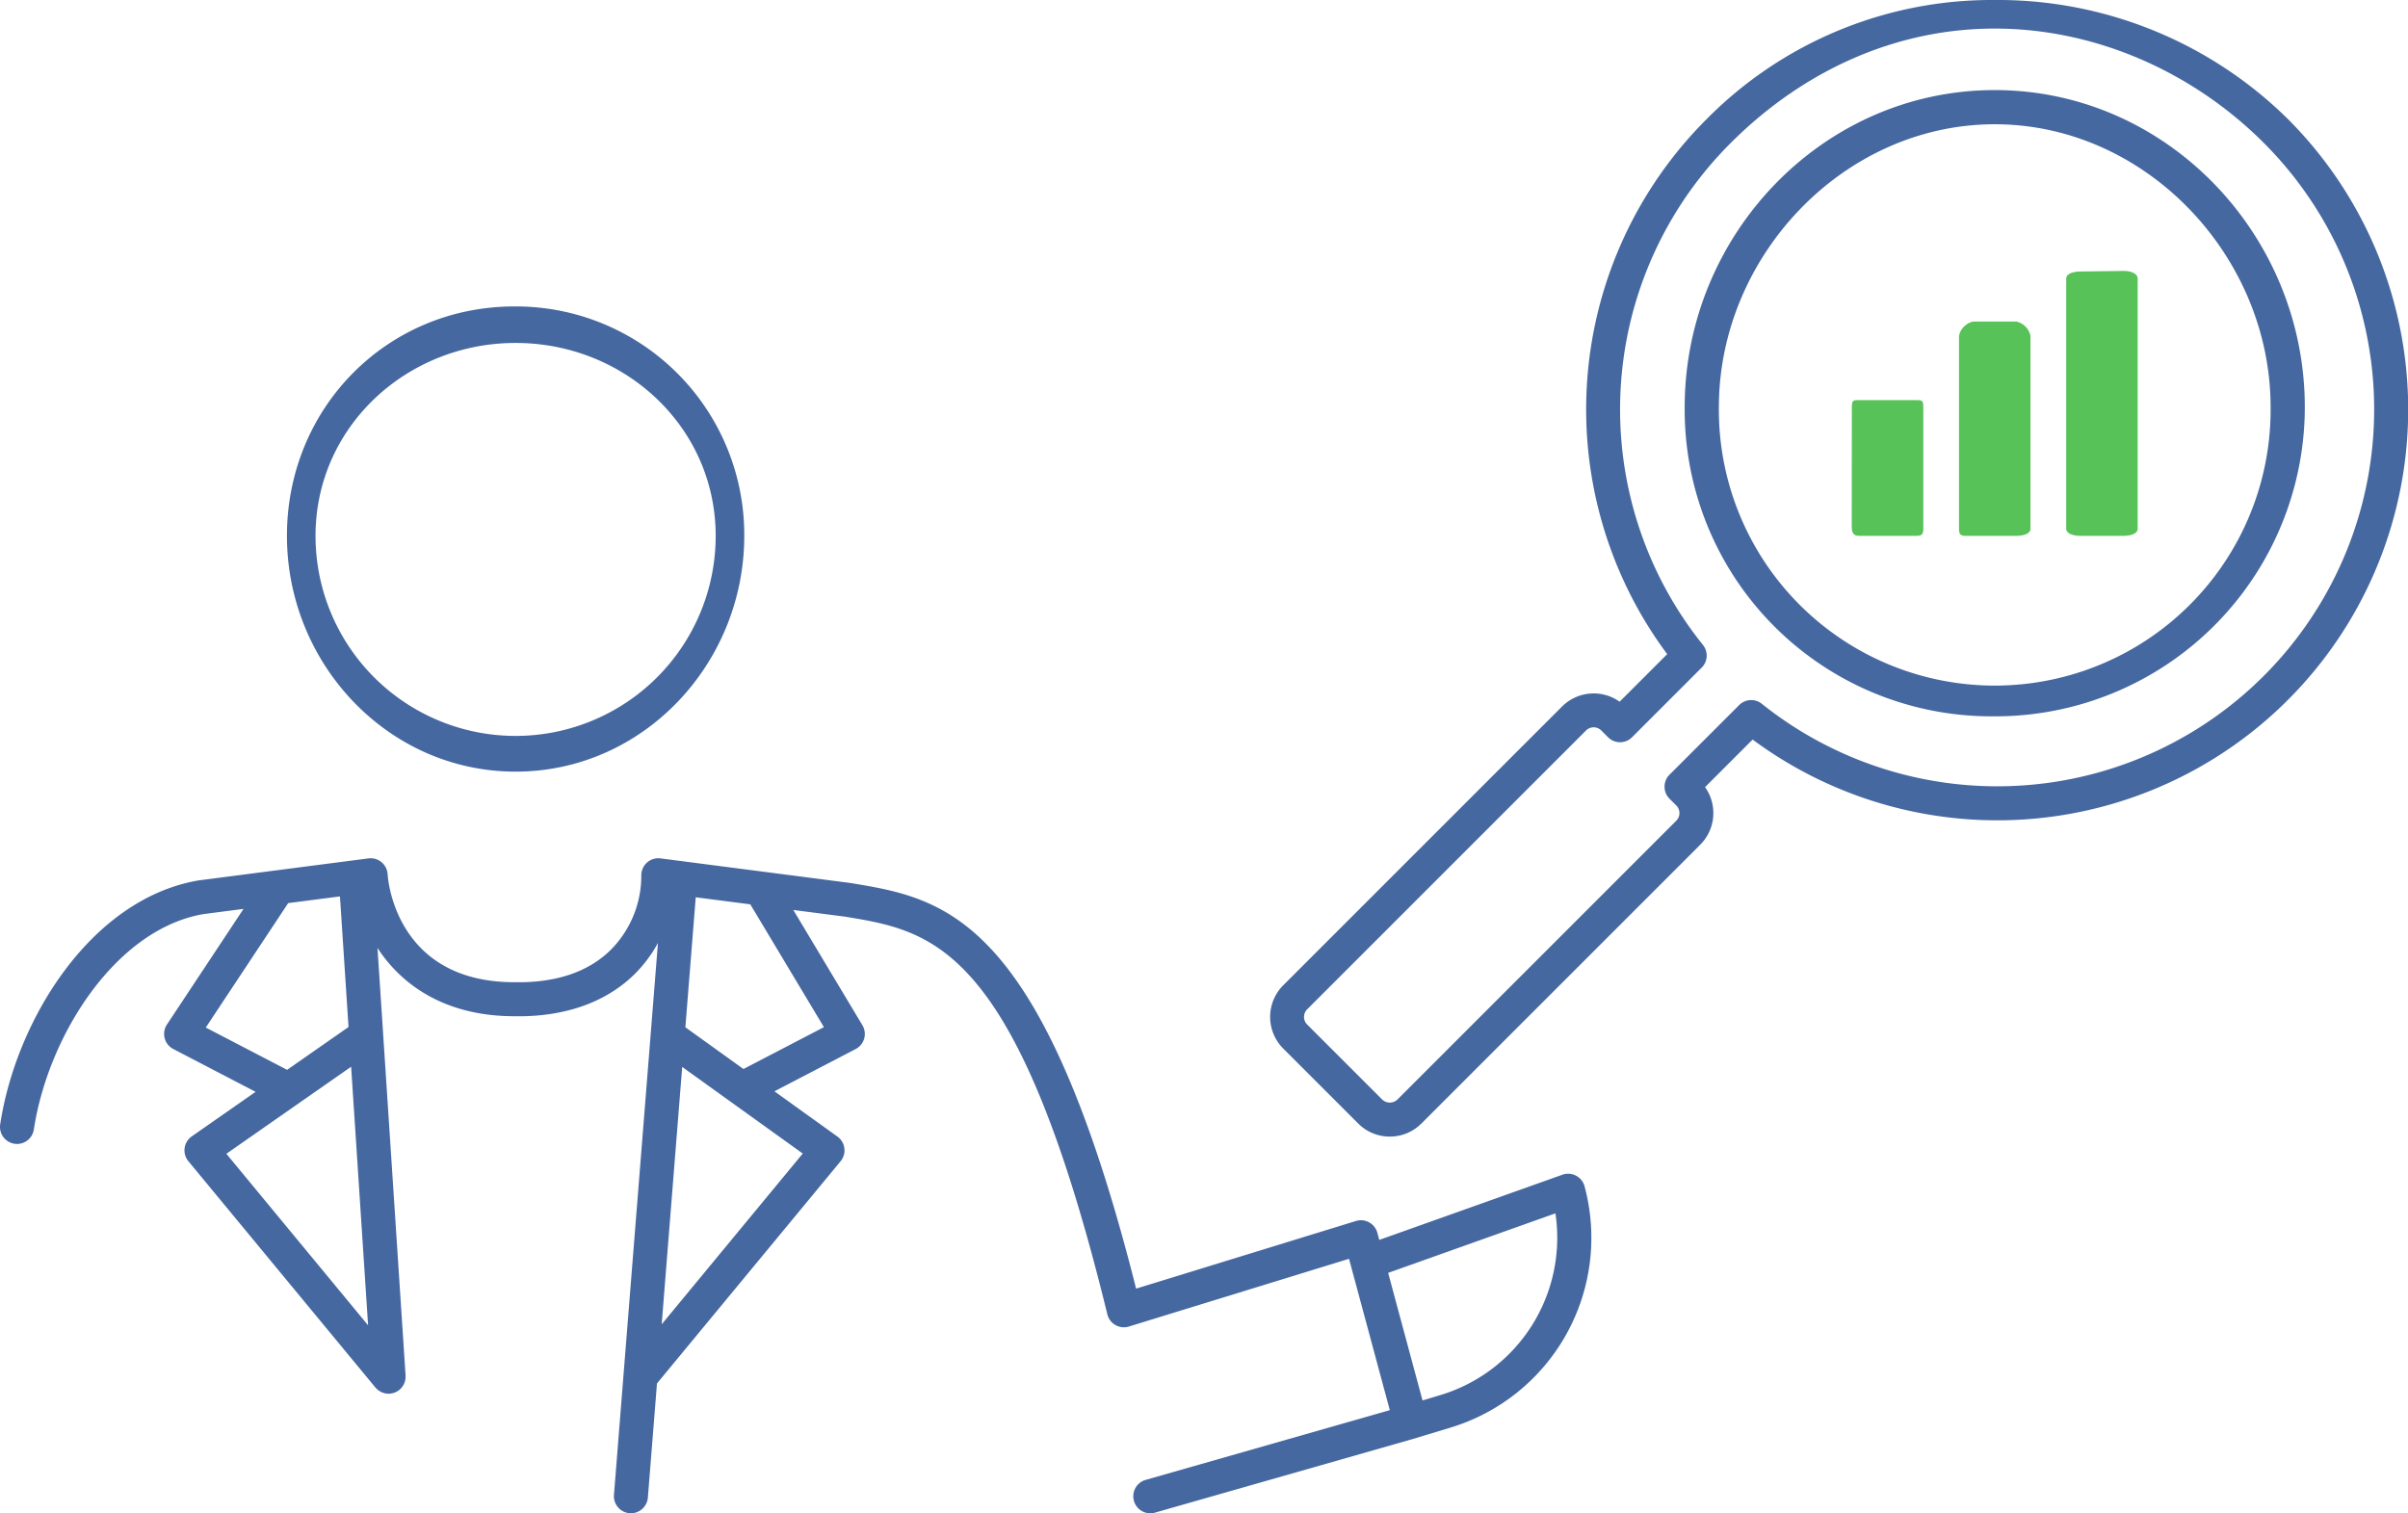
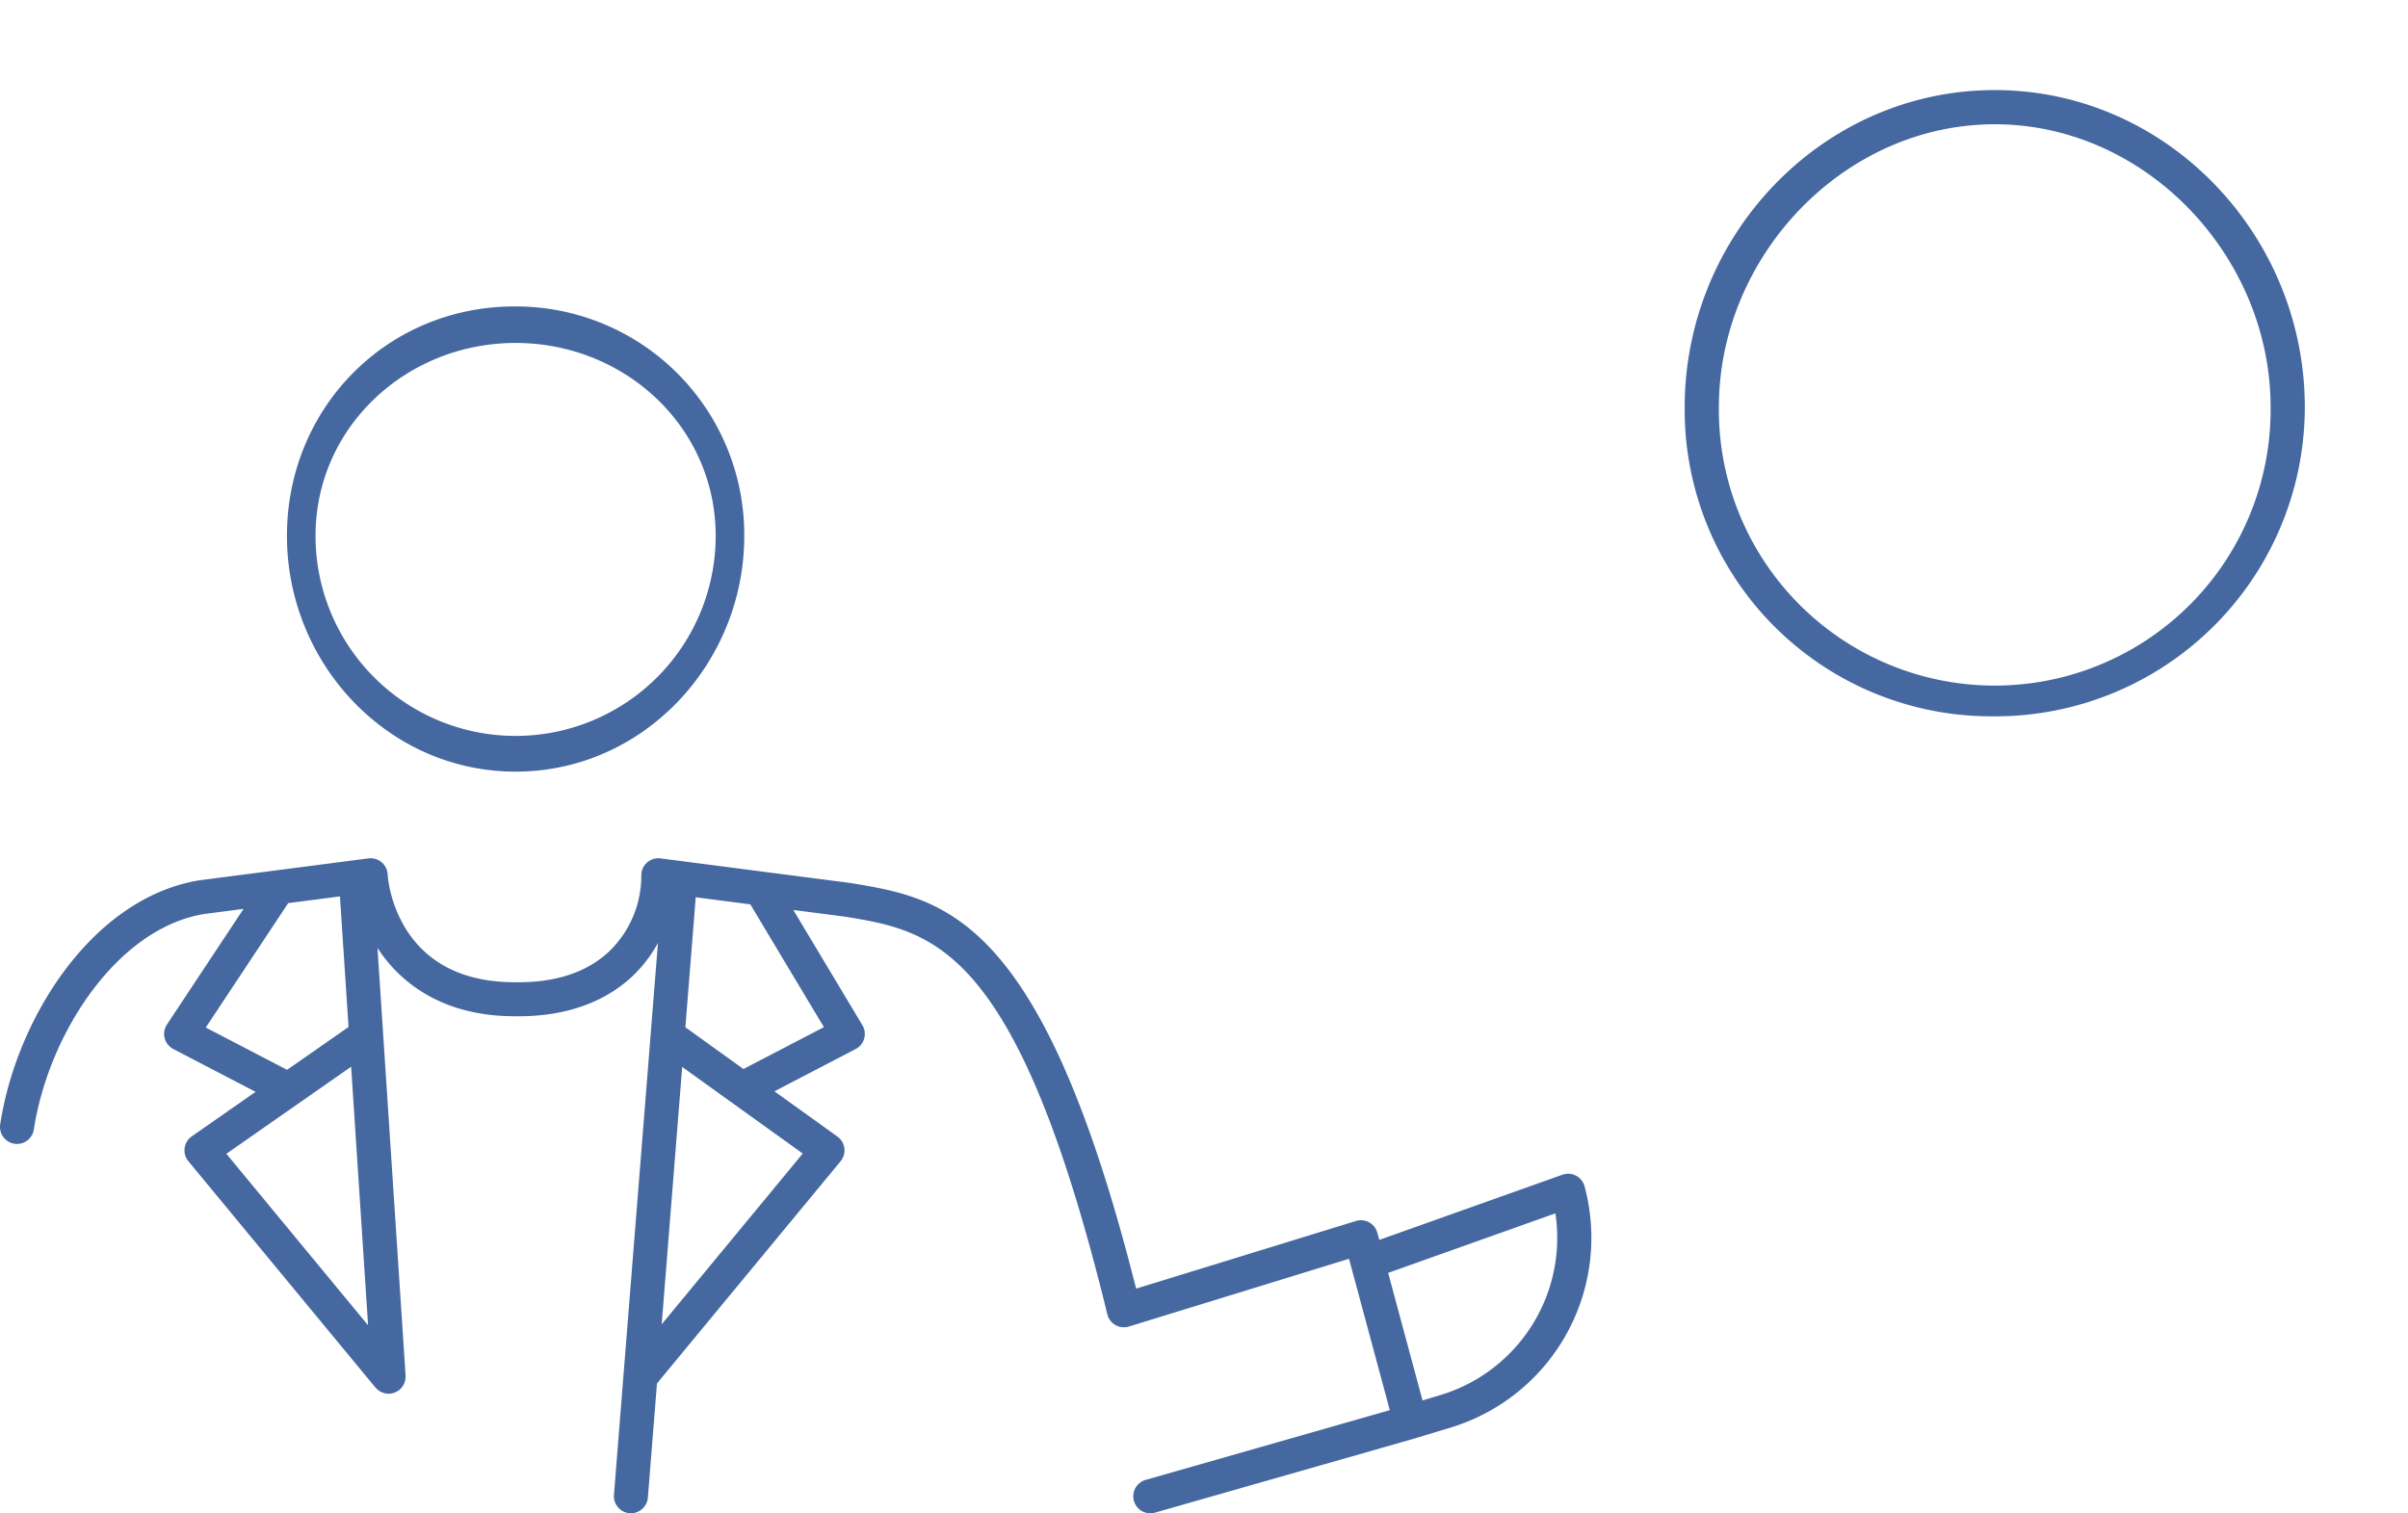
<svg xmlns="http://www.w3.org/2000/svg" height="270.185" viewBox="0 0 429.894 270.185" width="429.894">
-   <path d="m617.324 681.877a7.925 7.925 0 0 1 -5.641-2.336l-13.391-13.391a7.987 7.987 0 0 1 0-11.282l49.784-49.784a7.99 7.99 0 0 1 10.276-.855l8.495-8.495a73.209 73.209 0 0 1 7.061-95.55 71.6 71.6 0 0 1 51.415-21.247 73.707 73.707 0 0 1 52.326 21.247 73.355 73.355 0 0 1 -95.552 110.8l-8.493 8.495a7.981 7.981 0 0 1 -.855 10.276l-49.784 49.785a7.922 7.922 0 0 1 -5.641 2.337zm36.394-73.077a1.915 1.915 0 0 0 -1.36.563l-49.785 49.787a1.927 1.927 0 0 0 0 2.72l13.391 13.39a1.969 1.969 0 0 0 2.719 0l49.785-49.785a1.922 1.922 0 0 0 0-2.72l-1.211-1.211a3.029 3.029 0 0 1 0-4.281l12.443-12.441a3.03 3.03 0 0 1 4.036-.221 67.3 67.3 0 0 0 89.632-100.135c-12.712-12.712-30.069-20.425-48.045-20.425s-34.423 7.713-47.134 20.425a67.164 67.164 0 0 0 -4.956 89.633 3.028 3.028 0 0 1 -.222 4.035l-12.442 12.442a3.028 3.028 0 0 1 -2.141.887 3.029 3.029 0 0 1 -2.141-.887l-1.209-1.211a1.921 1.921 0 0 0 -1.36-.565z" fill="#4668a0" transform="translate(-369.205 -478.938)" />
  <path d="m708.92 602.753a54.231 54.231 0 0 1 -54.554-54.685c0-30.472 24.381-56.13 54.855-56.13s54.855 25.658 54.855 56.13a54.742 54.742 0 0 1 -55.156 54.685zm.3-105.712c-27.251 0-49.752 23.777-49.752 51.027a49.752 49.752 0 1 0 99.5 0c.004-27.25-22.497-51.027-49.747-51.027z" fill="#4668a0" stroke="#4668a0" transform="translate(-353.103 -475.354)" />
  <g fill="#56c257">
-     <path d="m688.85 559.176h-10.205c-1.012 0-1.29-.6-1.29-1.615l.014-21.348c0-1.276.264-1.276 1.276-1.276h10.205c1.01 0 1.276 0 1.276 1.276v21.687c0 1.012-.265 1.276-1.276 1.276z" transform="translate(-346.765 -463.499)" />
-     <path d="m702.571 562.209h-8.93c-1.012 0-1.276-.264-1.276-1.276v-34.444a3.3 3.3 0 0 1 2.551-2.551h7.654a3.3 3.3 0 0 1 2.551 2.551v34.443c.002 1.013-1.539 1.277-2.55 1.277z" transform="translate(-342.627 -466.532)" />
-     <path d="m717.571 564.16h-7.654c-1.012 0-2.551-.264-2.551-1.276v-44.649c0-1.012 1.54-1.276 2.551-1.276l7.787-.1c1.012 0 2.419.362 2.419 1.374v44.649c0 1.018-1.541 1.278-2.552 1.278z" transform="translate(-338.491 -468.483)" />
-   </g>
+     </g>
  <path d="m499.188 604.888c22.808 0 40.822-19.29 40.822-42.1a40.777 40.777 0 0 0 -41.022-40.961c-22.809 0-40.622 18.152-40.622 40.961s18.013 42.1 40.822 42.1zm0-76.541c19.457 0 35.719 14.987 35.719 34.444a35.719 35.719 0 0 1 -71.439 0c.001-19.458 16.263-34.445 35.72-34.445z" fill="#4668a0" transform="translate(-407.138 -467.113)" />
  <path d="m701.1 657.653a3.04 3.04 0 0 0 -3.957-2.086l-32.695 11.639-.341-1.263a3.039 3.039 0 0 0 -3.828-2.114l-39.244 12.076c-16.82-66.808-34.18-69.66-51.076-72.437l-33.829-4.381a3.038 3.038 0 0 0 -3.43 3.013 18.758 18.758 0 0 1 -5.476 13.339c-4.02 3.949-9.785 5.88-17.111 5.757h-.054c-21.568 0-22.636-19.032-22.645-19.225a3.037 3.037 0 0 0 -3.427-2.883l-30.321 3.929c-19.2 3.256-32.582 24.872-35.422 43.557a3.039 3.039 0 0 0 2.547 3.462 2.977 2.977 0 0 0 .461.034 3.041 3.041 0 0 0 3-2.582c2.555-16.812 14.636-35.8 30.312-38.461l7.12-.922-13.67 20.641a3.038 3.038 0 0 0 1.13 4.374l14.695 7.648-11.4 7.955a3.04 3.04 0 0 0 -.6 4.429l33.4 40.419c.029.036.068.06.1.094a3.106 3.106 0 0 0 .31.3c.061.05.122.1.186.143a2.863 2.863 0 0 0 .342.207c.066.034.13.073.2.1a2.855 2.855 0 0 0 .427.143c.054.014.1.036.158.047a3.007 3.007 0 0 0 .619.066h.008c.065 0 .13 0 .194-.006.042 0 .08-.015.121-.019a3.048 3.048 0 0 0 .367-.062c.07-.015.139-.032.207-.054a2.912 2.912 0 0 0 .327-.125c.068-.029.135-.057.2-.09a3.111 3.111 0 0 0 .287-.181c.063-.043.128-.082.186-.129a.456.456 0 0 0 .042-.029c.056-.046.1-.1.15-.152a2.934 2.934 0 0 0 .235-.237 2.766 2.766 0 0 0 .172-.238c.056-.082.114-.161.162-.248s.084-.177.124-.269.079-.179.11-.272.048-.193.069-.288.045-.189.056-.288a2.985 2.985 0 0 0 .011-.338c0-.07.013-.139.008-.21l-5.017-76.359c4.3 6.613 12.067 12.171 24.386 12.193h.022a.17.17 0 0 0 .026 0h.028.022c8.874.151 16.265-2.448 21.4-7.5a23.9 23.9 0 0 0 4.187-5.584l-6.151 77.147-1.7 21.382a3.04 3.04 0 0 0 2.78 3.285c.083.006.164.009.245.009a3.041 3.041 0 0 0 3.027-2.8l1.624-20.375 32.787-39.679a3.042 3.042 0 0 0 -.569-4.4l-11.245-8.08 14.5-7.547a3.039 3.039 0 0 0 1.2-4.258l-12.331-20.574 9.231 1.194c15.8 2.6 30.721 5.053 46.831 71a3.039 3.039 0 0 0 3.846 2.183l39.3-12.095 7.284 27.026-43.593 12.452a3.039 3.039 0 1 0 1.67 5.845l46.011-13.143 6.582-1.992a35.4 35.4 0 0 0 24.1-43.113zm-246.153-28.366 14.714-22.215 9.24-1.2 1.53 23.319-10.963 7.648zm25.949 7 3.027 46.165-25.3-30.624zm55.444 45.986 3.66-45.953 21.523 15.467zm28.96-53.055-14.363 7.474-10.37-7.453 1.851-23.209 9.741 1.26zm109.942 65.727-3.072.926-6.139-22.778 29.861-10.63a29.33 29.33 0 0 1 -20.65 32.482z" fill="#4668a0" transform="translate(-418.209 -445.821)" />
</svg>